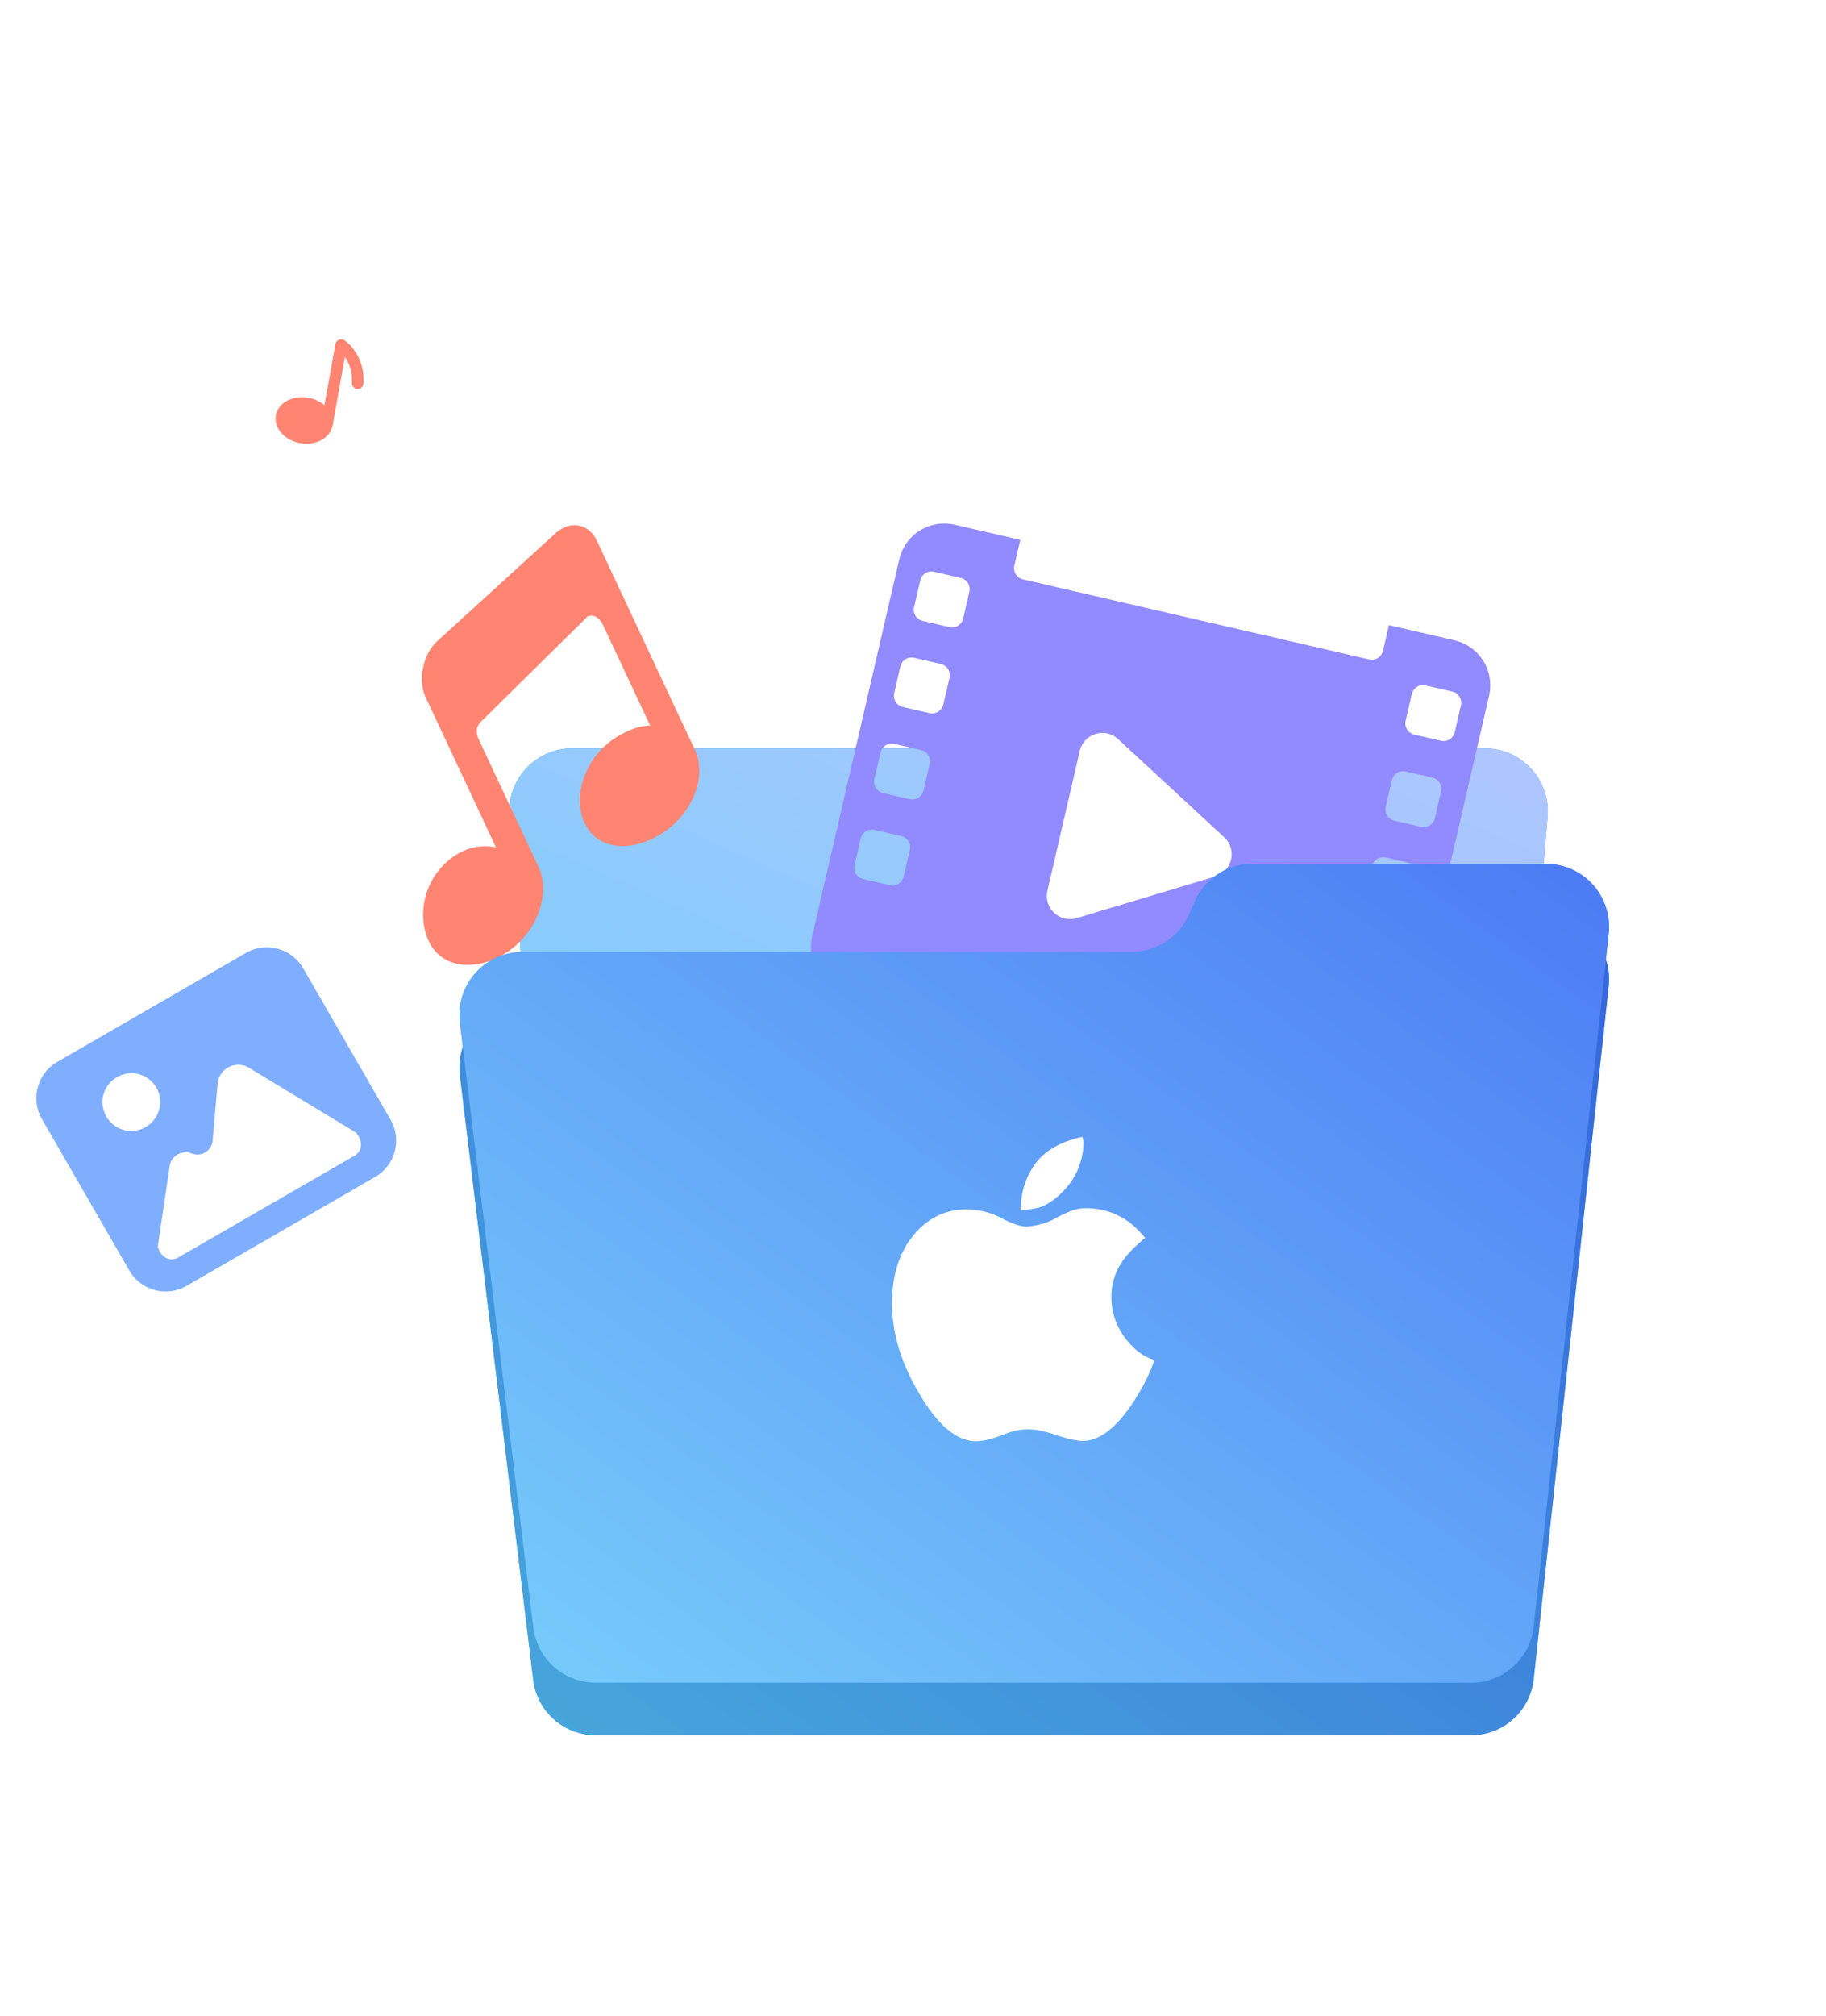
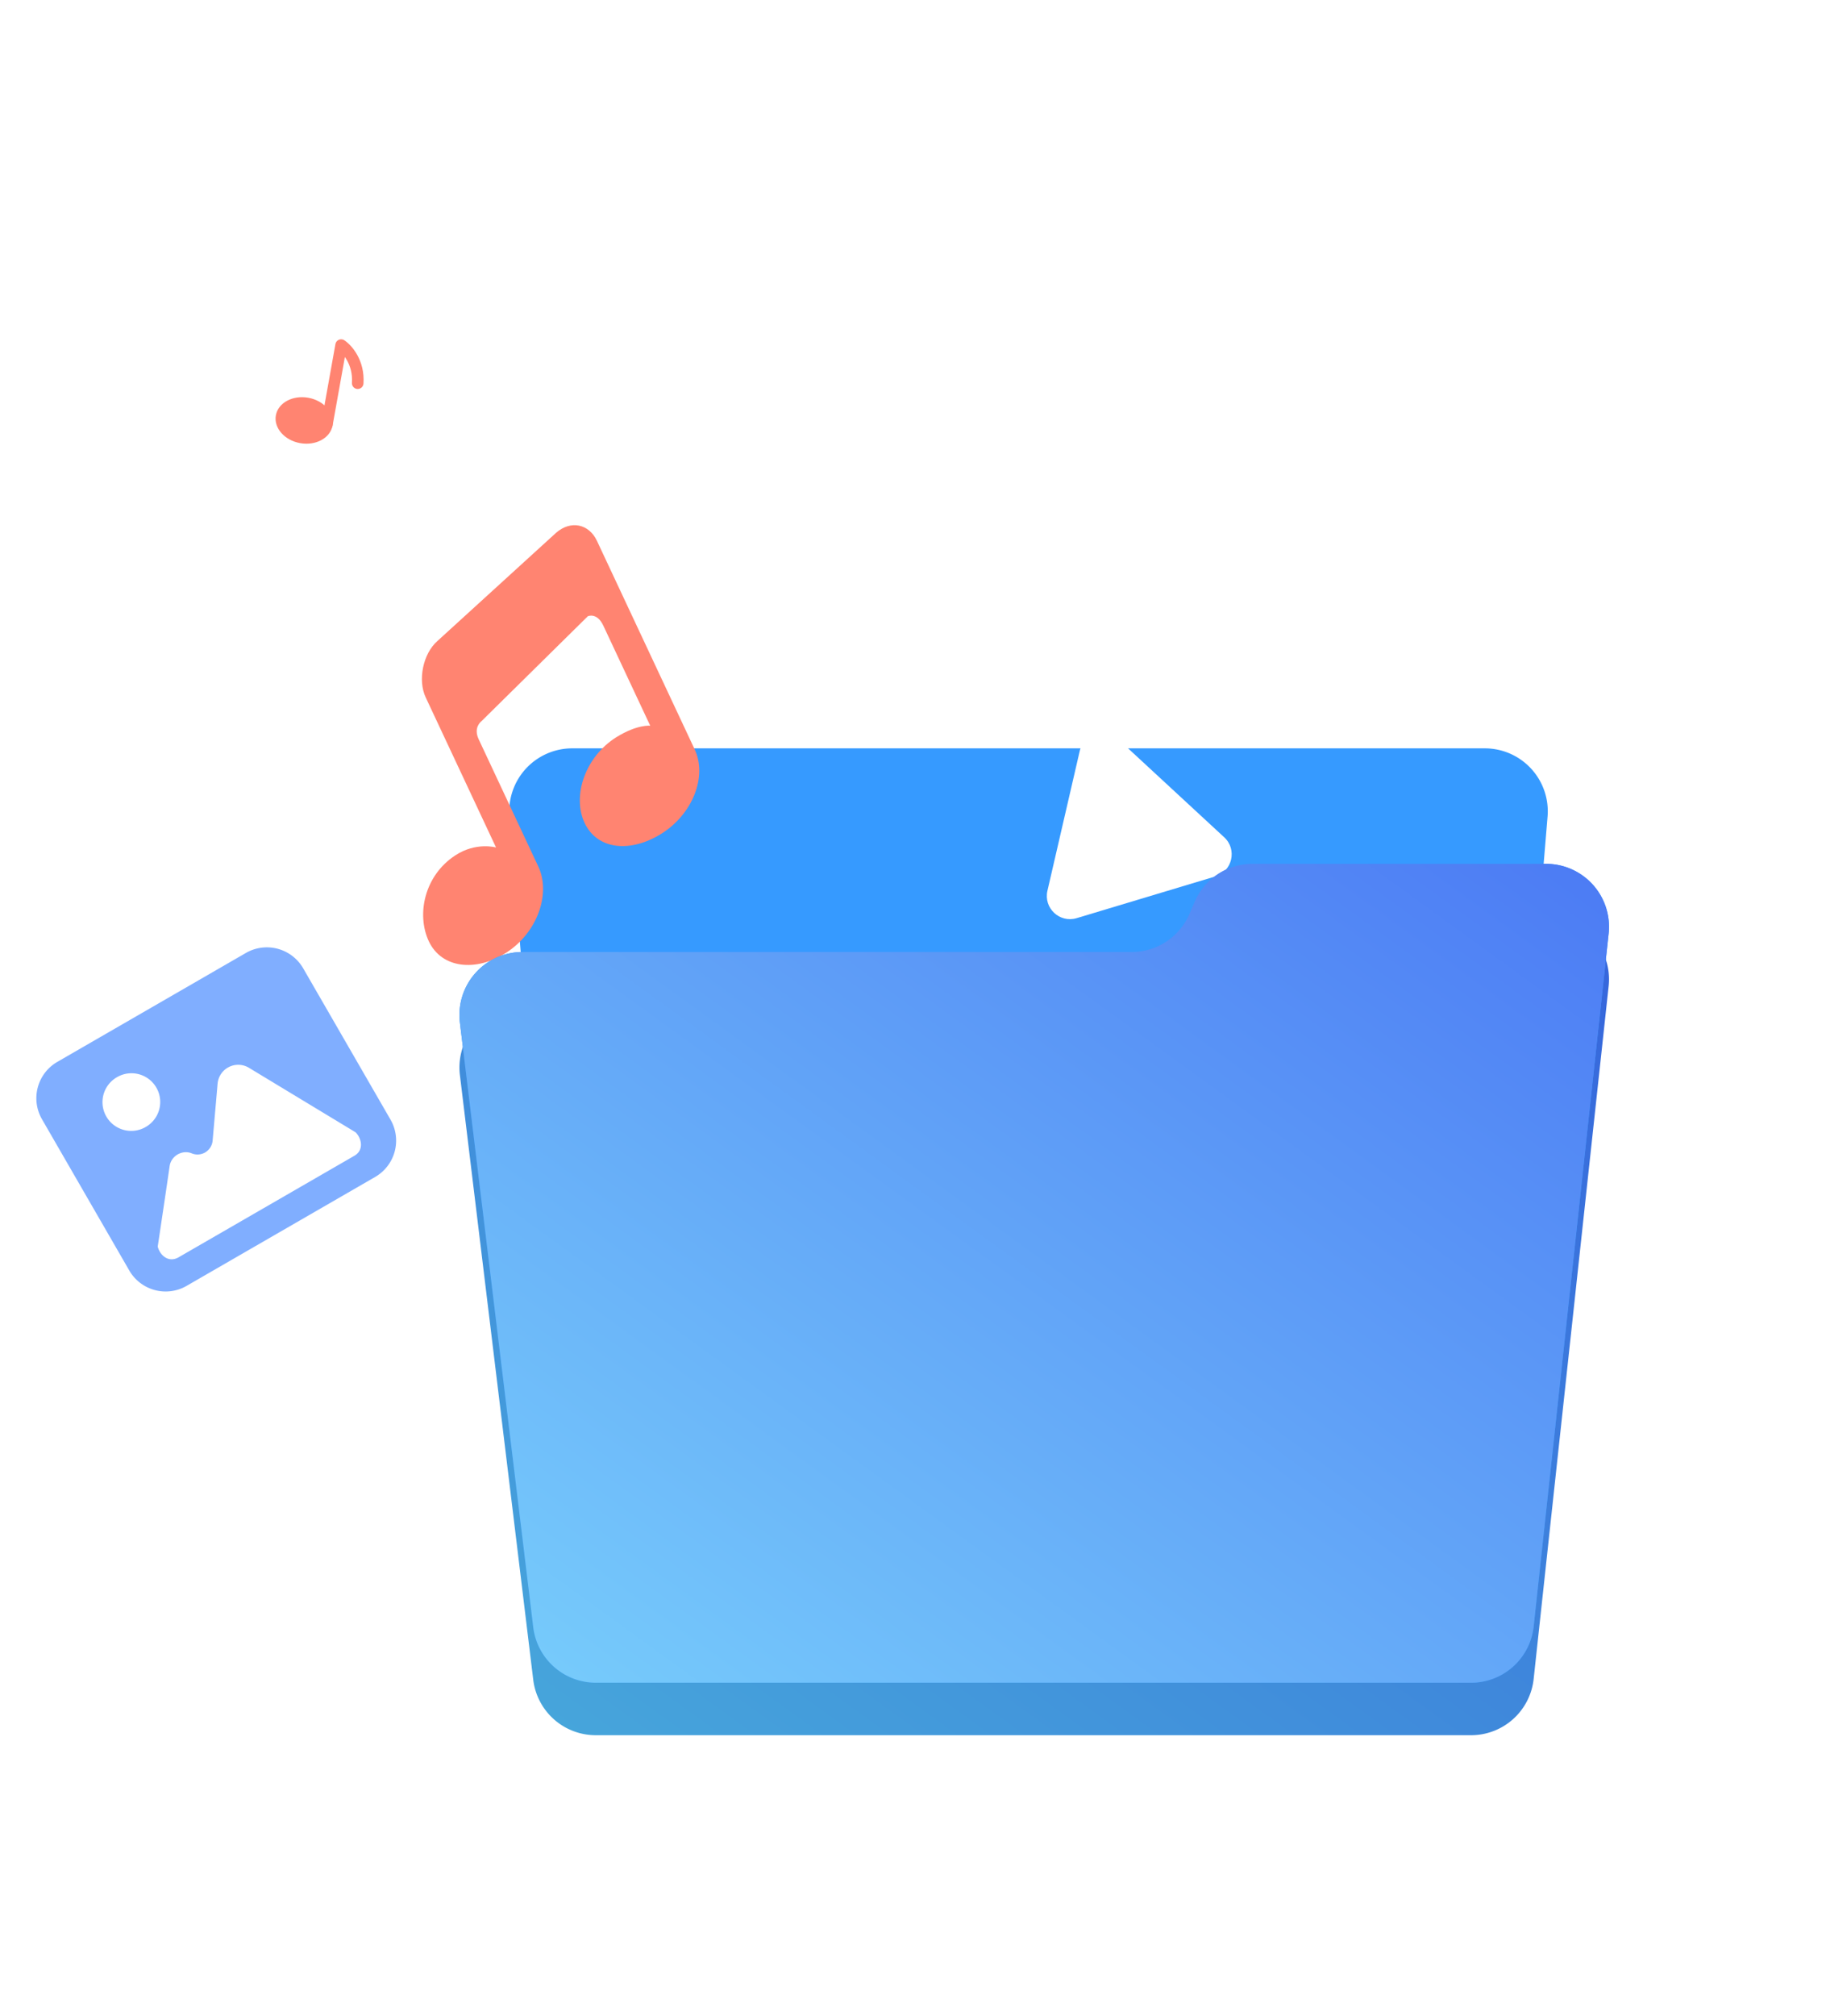
<svg xmlns="http://www.w3.org/2000/svg" width="174" height="192" fill="none">
  <g filter="url(#a)">
    <path fill="#369AFF" d="M48.547 77.778a6 6 0 0 1 5.98-6.497h86.962a6 6 0 0 1 5.979 6.497l-2.575 31a6 6 0 0 1-5.979 5.503H57.102a6 6 0 0 1-5.98-5.503z" />
-     <path fill="url(#b)" d="M48.547 77.778a6 6 0 0 1 5.98-6.497h86.962a6 6 0 0 1 5.979 6.497l-2.575 31a6 6 0 0 1-5.979 5.503H57.102a6 6 0 0 1-5.98-5.503z" />
  </g>
-   <path fill="#928AFF" d="M96.66 53.863a1.103 1.103 0 0 0 .826 1.323l32.979 7.624a1.103 1.103 0 0 0 1.323-.826l.563-2.439 6.238 1.442a4.41 4.41 0 0 1 3.304 5.291l-8.299 35.9a4.41 4.41 0 0 1-5.291 3.304L80.695 94.476a4.41 4.41 0 0 1-3.305-5.29l8.3-35.9a4.41 4.41 0 0 1 5.29-3.305l6.244 1.444zm33.505 36.015a1.103 1.103 0 0 0-1.322.827l-.586 2.535a1.1 1.1 0 0 0 .826 1.322l2.534.586a1.103 1.103 0 0 0 1.323-.826l.586-2.535a1.104 1.104 0 0 0-.826-1.323zm-46.827-10.83a1.104 1.104 0 0 0-1.323.828l-.586 2.534a1.103 1.103 0 0 0 .826 1.323l2.536.586a1.103 1.103 0 0 0 1.322-.826l.586-2.534a1.104 1.104 0 0 0-.826-1.324zm48.722 2.633a1.1 1.1 0 0 0-1.322.826l-.586 2.535a1.103 1.103 0 0 0 .825 1.323l2.536.586a1.104 1.104 0 0 0 1.323-.826l.586-2.535a1.103 1.103 0 0 0-.826-1.323zM85.227 70.855a1.103 1.103 0 0 0-1.323.825l-.585 2.535a1.103 1.103 0 0 0 .825 1.323l2.536.586a1.103 1.103 0 0 0 1.323-.826l.585-2.535a1.103 1.103 0 0 0-.825-1.322zm1.889-8.198a1.103 1.103 0 0 0-1.323.826l-.586 2.536a1.103 1.103 0 0 0 .826 1.322l2.536.587a1.103 1.103 0 0 0 1.322-.826l.587-2.536a1.103 1.103 0 0 0-.826-1.323zm46.84 10.827a1.1 1.1 0 0 0-1.322.826l-.586 2.535a1.1 1.1 0 0 0 .825 1.323l2.535.585a1.103 1.103 0 0 0 1.323-.825l.586-2.535a1.103 1.103 0 0 0-.826-1.323zM89.012 54.462a1.103 1.103 0 0 0-1.323.825l-.586 2.535a1.1 1.1 0 0 0 .826 1.323l2.535.586a1.103 1.103 0 0 0 1.323-.826l.586-2.535a1.103 1.103 0 0 0-.827-1.322zm46.84 10.826a1.104 1.104 0 0 0-1.323.826l-.586 2.535a1.103 1.103 0 0 0 .826 1.323l2.535.586a1.1 1.1 0 0 0 1.322-.826l.587-2.536a1.104 1.104 0 0 0-.826-1.322z" />
  <path fill="#fff" d="M116.659 79.756c1.253 1.158.771 3.24-.863 3.73l-13.202 3.969c-1.622.487-3.165-.959-2.784-2.609l3.081-13.328c.382-1.65 2.403-2.272 3.646-1.122z" />
  <path fill="#80AEFF" d="M23.428 90.772a4 4 0 0 1 5.464 1.464l8.319 14.408a4 4 0 0 1-1.464 5.464L17.783 122.48a4 4 0 0 1-5.465-1.465L4 106.608a4 4 0 0 1 1.464-5.464zm.292 10.935a1.973 1.973 0 0 0-2.985 1.517l-.474 5.423a1.446 1.446 0 0 1-1.99 1.212c-.907-.371-1.964.239-2.105 1.208q-.346 2.39-1.135 7.666c.192.811 1.017 1.586 1.988 1.026l16.755-9.674c.938-.542.677-1.675.106-2.234zm-12.56.889a2.738 2.738 0 1 0 2.738 4.742 2.738 2.738 0 0 0-2.739-4.742" />
  <path fill="#FF8471" d="m52.988 50.751-11.3 10.3c-1.389 1.217-1.892 3.736-1.125 5.373l6.705 14.3s-1.904-.551-3.885.753c-2.93 1.91-3.726 5.61-2.52 8.183 1.207 2.573 4.49 2.967 7.42 1.057s4.223-5.6 3.015-8.175L45.61 70.409c-.53-1.132.26-1.705.26-1.705L56.012 58.7s.87-.405 1.48.895l4.469 9.533s-1.208-.16-3.233 1.093c-2.957 1.852-4.231 5.584-3.025 8.157 1.207 2.575 4.375 2.882 7.33 1.028 2.958-1.85 4.377-5.434 3.17-8.01l-9.317-19.872c-.768-1.638-2.509-1.99-3.898-.774" />
  <g filter="url(#c)">
-     <path fill="#369AFF" d="M43.824 102.404a6 6 0 0 1 5.956-6.723h58.052a6 6 0 0 0 5.51-3.625l.495-1.15a6 6 0 0 1 5.51-3.625h27.976a6 6 0 0 1 5.965 6.646l-7.146 66a6 6 0 0 1-5.965 5.354H56.769a6 6 0 0 1-5.956-5.277z" />
    <path fill="url(#d)" d="M43.824 102.404a6 6 0 0 1 5.956-6.723h58.052a6 6 0 0 0 5.51-3.625l.495-1.15a6 6 0 0 1 5.51-3.625h27.976a6 6 0 0 1 5.965 6.646l-7.146 66a6 6 0 0 1-5.965 5.354H56.769a6 6 0 0 1-5.956-5.277z" />
  </g>
  <path fill="#369AFF" d="M43.824 97.404a6 6 0 0 1 5.956-6.723h58.052a6 6 0 0 0 5.51-3.625l.495-1.15a6 6 0 0 1 5.51-3.625h27.976a6 6 0 0 1 5.965 6.646l-7.146 66a6 6 0 0 1-5.965 5.354H56.769a6 6 0 0 1-5.956-5.277z" />
  <path fill="url(#e)" d="M43.824 97.404a6 6 0 0 1 5.956-6.723h58.052a6 6 0 0 0 5.51-3.625l.495-1.15a6 6 0 0 1 5.51-3.625h27.976a6 6 0 0 1 5.965 6.646l-7.146 66a6 6 0 0 1-5.965 5.354H56.769a6 6 0 0 1-5.956-5.277z" />
-   <path fill="#fff" d="M107.148 127.362q1.244 1.692 2.852 2.188-.697 2.071-2.215 4.318-2.335 3.384-4.611 3.384-.85 0-2.519-.554-1.547-.555-2.7-.555t-2.548.584q-1.457.554-2.397.554-2.73 0-5.37-4.464-2.64-4.405-2.64-8.665 0-3.938 2.002-6.447 2.064-2.51 5.098-2.509.667 0 1.486.16a6.8 6.8 0 0 1 1.7.598q.94.496 1.546.686.608.19.941.19.395 0 1.214-.176a5.7 5.7 0 0 0 1.638-.641 13 13 0 0 1 1.517-.701q.637-.233 1.305-.233 2.123 0 3.822 1.109.91.583 1.851 1.721-1.395 1.167-2.033 2.042-1.182 1.634-1.183 3.56 0 2.129 1.244 3.851m-6.098-13.625q-1.062.963-1.942 1.255-.303.087-.774.16-.47.073-1.077.131.03-2.567 1.396-4.434t4.49-2.568q.061.292.091.409v.321q0 1.05-.516 2.363-.546 1.283-1.668 2.363" />
  <path stroke="#FF8471" stroke-linecap="round" stroke-linejoin="round" stroke-width="1.103" d="m31.152 40.435 1.354-7.564c.582.383 1.713 1.645 1.58 3.629" />
  <ellipse cx="28.988" cy="40.048" fill="#FF8471" rx="2.744" ry="2.196" transform="rotate(10.149 28.988 40.048)" />
  <defs>
    <linearGradient id="b" x1="99.621" x2="67.691" y1="50.475" y2="122.334" gradientUnits="userSpaceOnUse">
      <stop stop-color="#B0C6FF" />
      <stop offset="1" stop-color="#78CEFB" />
    </linearGradient>
    <linearGradient id="d" x1="100.298" x2="26.089" y1="49.539" y2="151.738" gradientUnits="userSpaceOnUse">
      <stop stop-color="#3665DC" />
      <stop offset="1" stop-color="#47A8DB" />
    </linearGradient>
    <linearGradient id="e" x1="100.298" x2="26.089" y1="44.539" y2="146.738" gradientUnits="userSpaceOnUse">
      <stop stop-color="#4C7BF4" />
      <stop offset="1" stop-color="#78CEFB" />
    </linearGradient>
    <filter id="a" width="118.963" height="63" x="38.526" y="61.281" color-interpolation-filters="sRGB" filterUnits="userSpaceOnUse">
      <feFlood flood-opacity="0" result="BackgroundImageFix" />
      <feColorMatrix in="SourceAlpha" result="hardAlpha" values="0 0 0 0 0 0 0 0 0 0 0 0 0 0 0 0 0 0 127 0" />
      <feOffset />
      <feGaussianBlur stdDeviation="5" />
      <feColorMatrix values="0 0 0 0 0.11 0 0 0 0 0.314 0 0 0 0 0.702 0 0 0 0.33 0" />
      <feBlend in2="BackgroundImageFix" result="effect1_dropShadow_2666_830" />
      <feBlend in="SourceGraphic" in2="effect1_dropShadow_2666_830" result="shape" />
    </filter>
    <filter id="c" width="129.545" height="98" x="33.779" y="77.281" color-interpolation-filters="sRGB" filterUnits="userSpaceOnUse">
      <feFlood flood-opacity="0" result="BackgroundImageFix" />
      <feColorMatrix in="SourceAlpha" result="hardAlpha" values="0 0 0 0 0 0 0 0 0 0 0 0 0 0 0 0 0 0 127 0" />
      <feOffset />
      <feGaussianBlur stdDeviation="5" />
      <feColorMatrix values="0 0 0 0 0.11 0 0 0 0 0.314 0 0 0 0 0.702 0 0 0 0.33 0" />
      <feBlend in2="BackgroundImageFix" result="effect1_dropShadow_2666_830" />
      <feBlend in="SourceGraphic" in2="effect1_dropShadow_2666_830" result="shape" />
    </filter>
  </defs>
</svg>